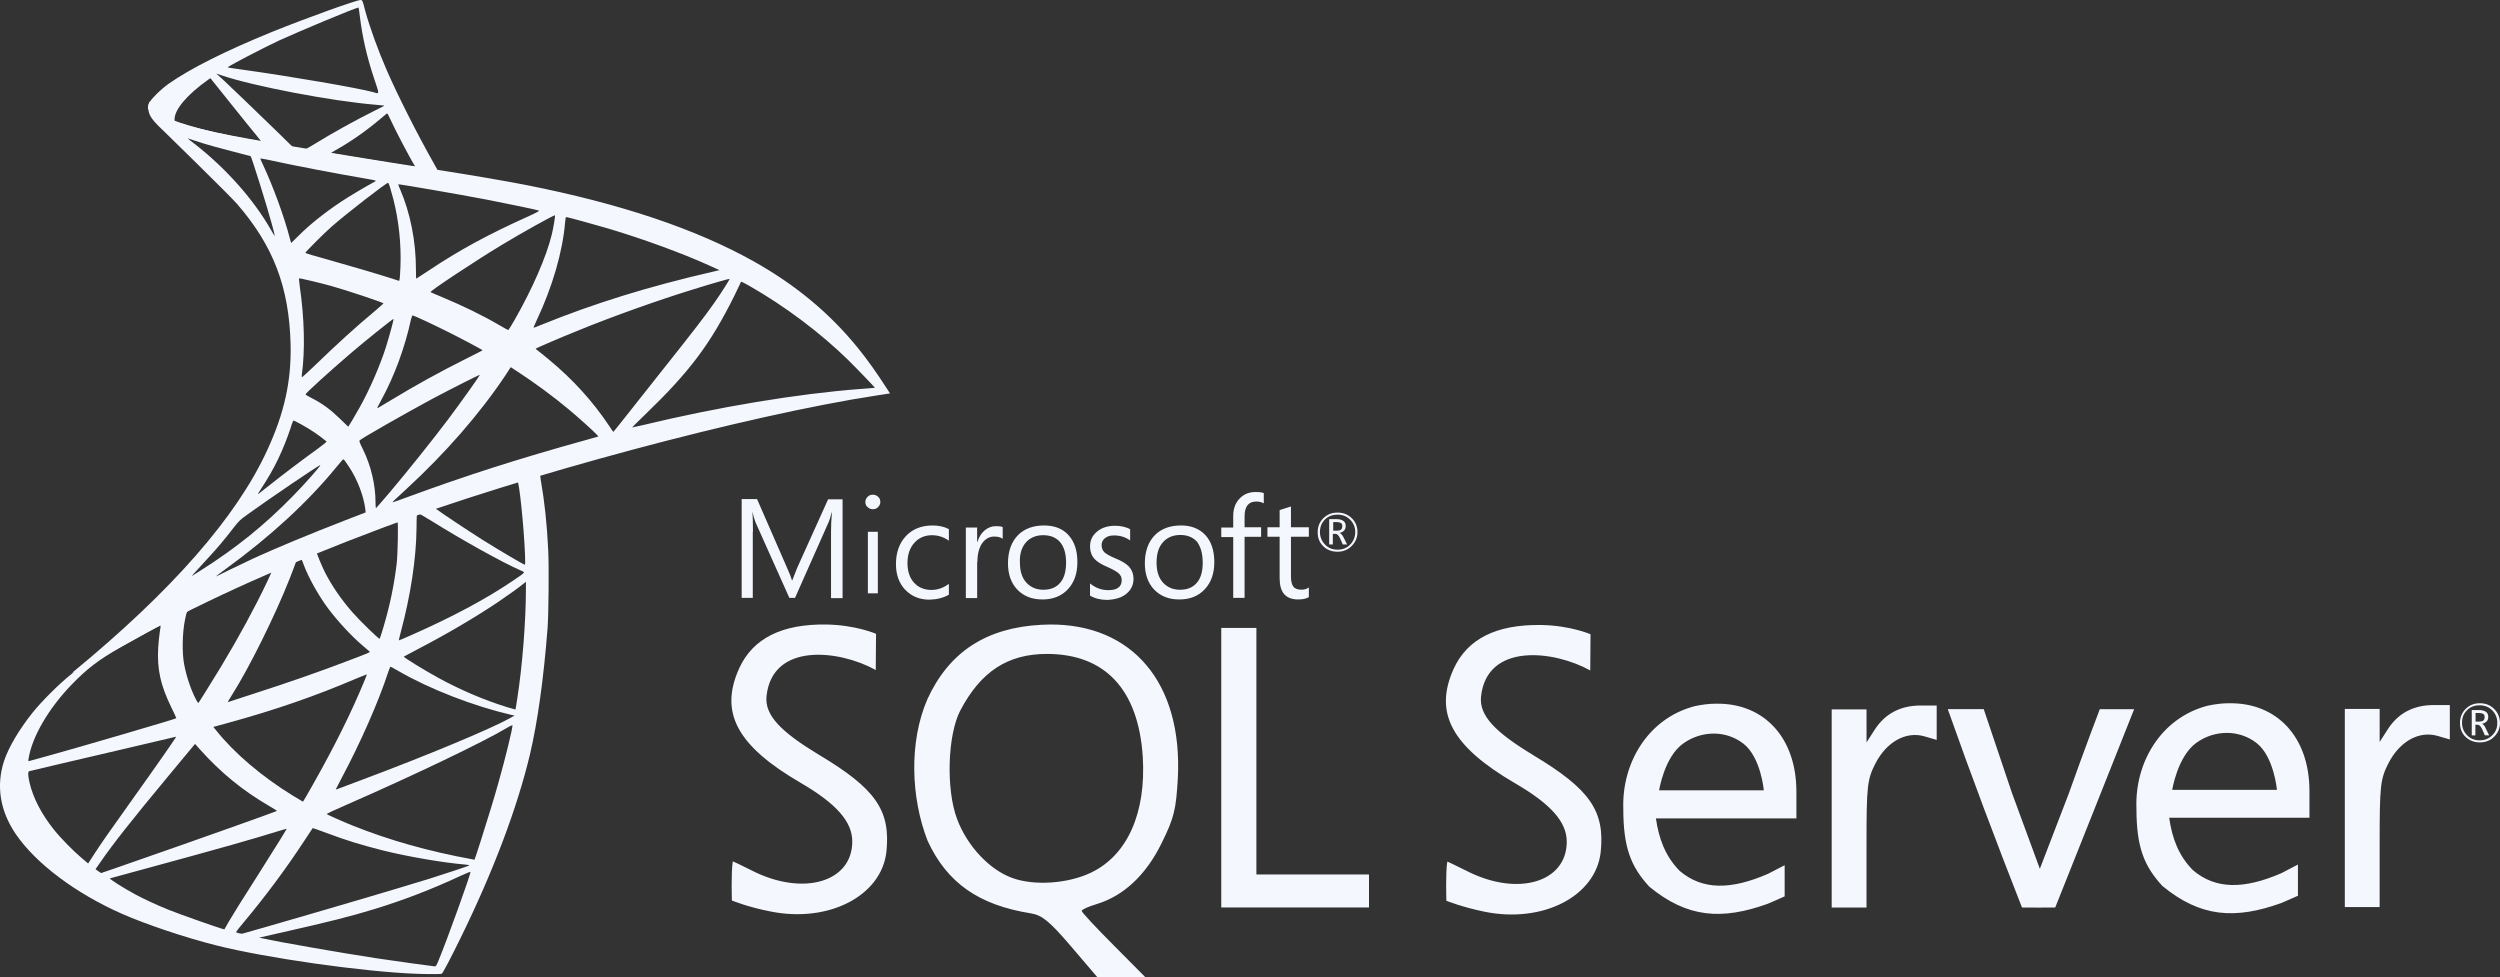
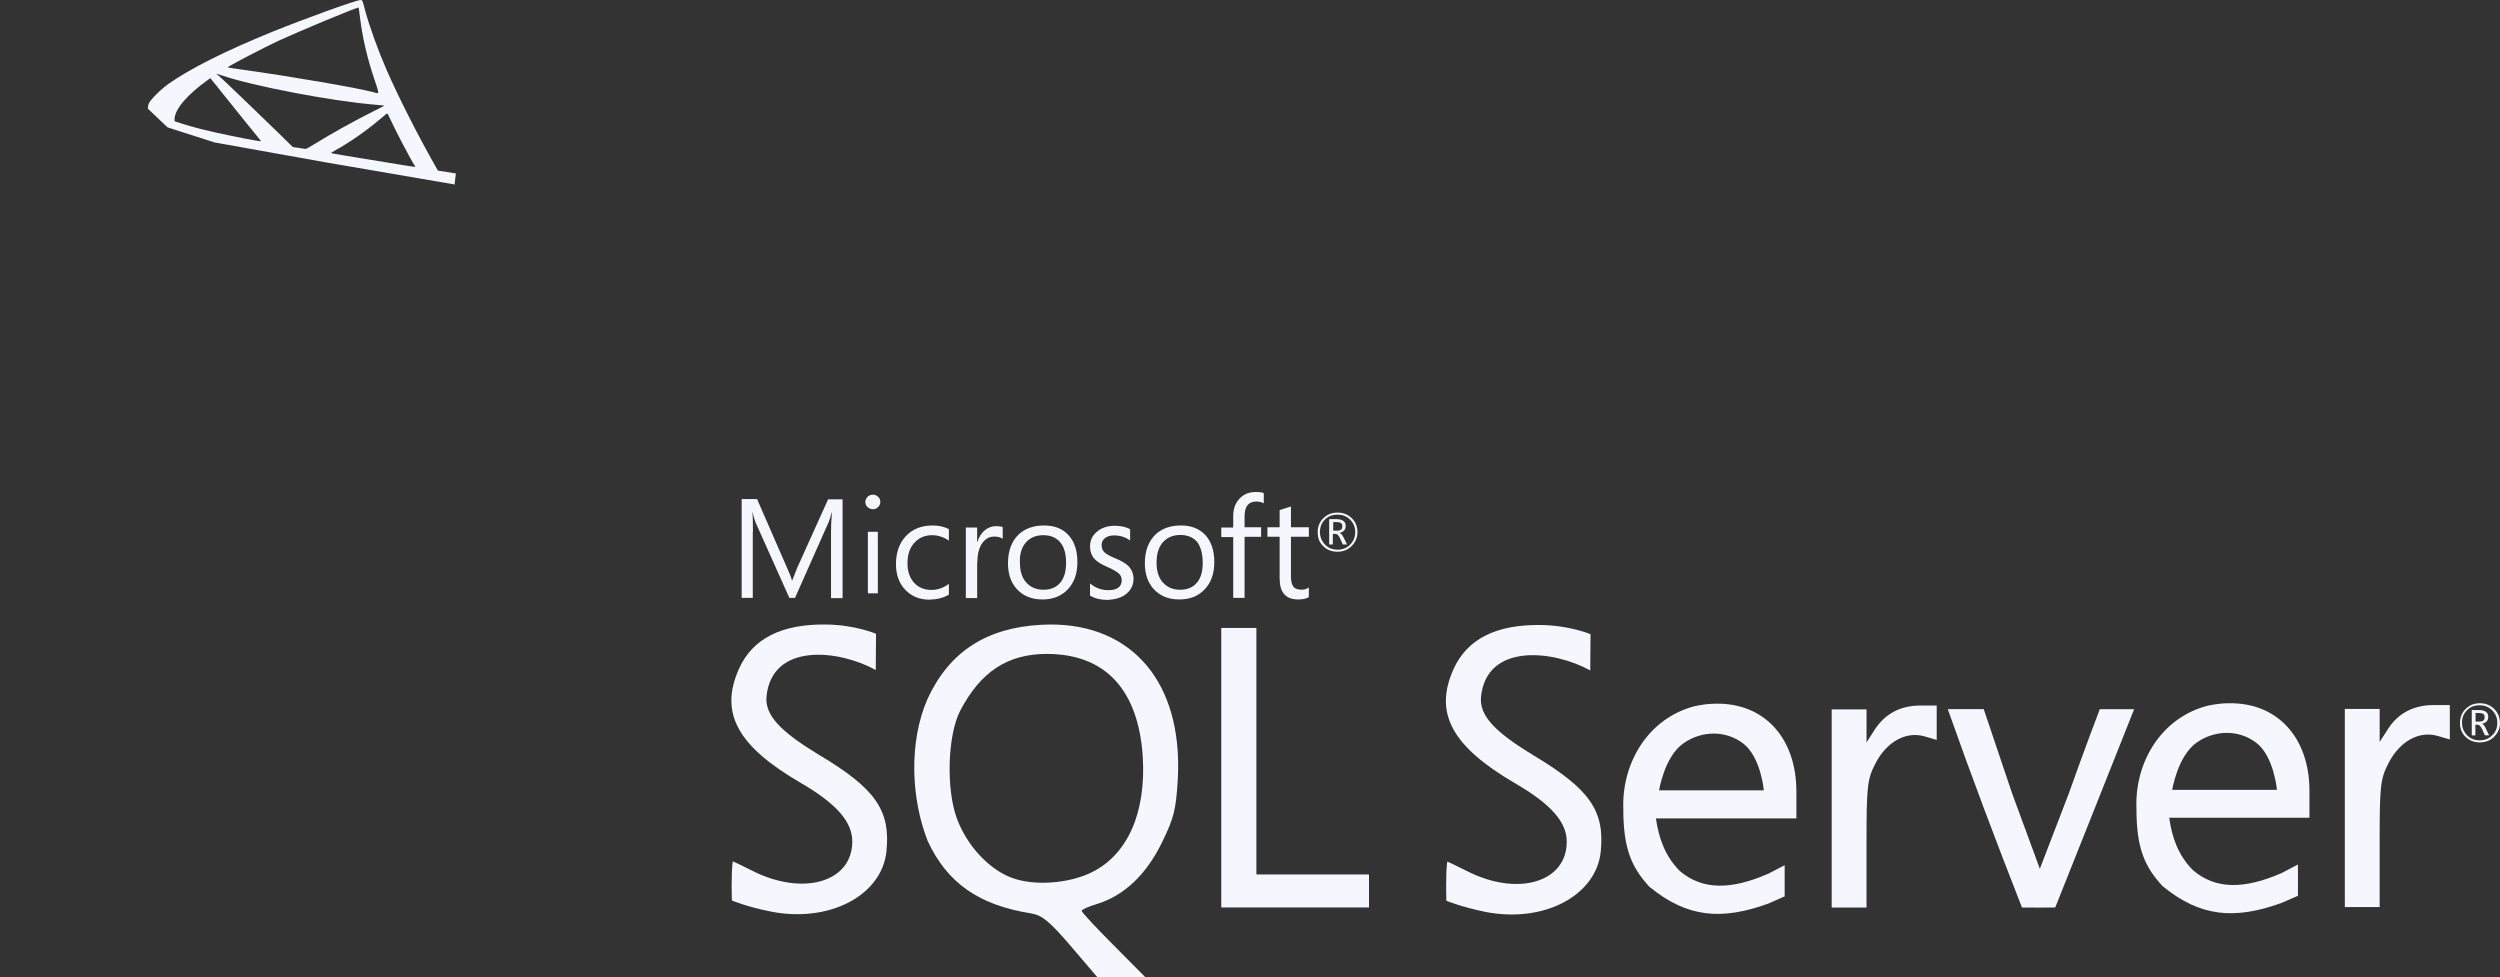
<svg xmlns="http://www.w3.org/2000/svg" width="376" height="147" viewBox="0 0 376 147" fill="none">
  <rect x="0" y="0" width="376" height="147" fill="#333333" stroke="none" />
-   <path d="M84.51 68.393L55.17 77.974L29.645 89.239L22.504 91.124C20.686 92.854 18.779 94.606 16.716 96.38C14.454 98.332 12.348 100.106 10.729 101.392C8.932 102.812 6.271 105.473 4.918 107.158C2.9 109.686 1.304 112.369 0.616 114.432C-0.604 118.158 -0.005 121.928 2.346 125.409C5.362 129.845 11.372 134.368 18.379 137.451C21.95 139.026 27.96 141.044 32.484 142.175C40.001 144.082 54.549 146.144 62.555 146.455C64.173 146.521 66.347 146.521 66.435 146.455C66.613 146.344 67.855 143.971 69.297 141.022C74.22 130.976 77.768 121.551 79.697 113.501C80.85 108.622 81.759 102.124 82.358 94.429C82.513 92.278 82.58 85.071 82.447 82.631C82.247 78.639 81.892 75.402 81.338 72.231C81.249 71.765 81.227 71.343 81.272 71.321C81.36 71.255 81.626 71.166 85.241 70.124L84.509 68.394V68.394H84.51V68.393ZM77.812 72.319C78.079 72.319 78.788 79.127 78.965 83.429C79.01 84.338 78.987 84.937 78.943 84.937C78.766 84.937 75.195 82.831 72.645 81.234C70.428 79.837 66.214 77.043 65.549 76.51C65.327 76.355 65.349 76.333 67.168 75.712C70.25 74.669 77.569 72.319 77.812 72.319ZM62.865 77.242C63.065 77.242 63.575 77.53 64.795 78.284C69.363 81.145 75.573 84.605 78.234 85.758C79.054 86.113 79.143 85.98 77.258 87.266C73.222 90.016 68.187 92.721 62.022 95.449C60.936 95.937 60.027 96.314 60.005 96.314C59.961 96.314 60.093 95.76 60.27 95.094C61.756 89.572 62.599 83.984 62.644 79.504C62.666 77.286 62.666 77.286 62.865 77.22C62.821 77.242 62.843 77.242 62.865 77.242ZM59.783 78.417C59.916 78.55 59.827 83.518 59.65 84.871C59.251 88.108 58.63 91.124 57.61 94.518C57.366 95.338 57.144 96.025 57.1 96.07C57.011 96.18 53.973 93.209 52.975 92.056C51.245 90.06 49.892 88.064 48.894 86.112C48.384 85.115 47.586 83.163 47.653 83.097C48.007 82.853 59.694 78.329 59.783 78.417ZM45.279 84.117C45.301 84.117 45.324 84.117 45.346 84.139C45.39 84.183 45.546 84.538 45.679 84.937C46.388 86.867 47.985 89.705 49.36 91.523C50.868 93.519 52.842 95.648 54.483 97.045C55.015 97.489 55.503 97.91 55.569 97.977C55.702 98.11 55.747 98.088 52.132 99.463C47.941 101.059 43.372 102.656 38.138 104.341C36.888 104.744 35.639 105.151 34.391 105.561C34.191 105.628 34.258 105.517 34.834 104.608C37.429 100.549 41.376 92.588 43.594 86.955C43.971 85.979 44.348 85.004 44.415 84.782C44.504 84.471 44.614 84.361 44.902 84.205C45.058 84.161 45.213 84.117 45.279 84.117ZM40.844 85.957C40.911 86.002 39.78 88.374 38.671 90.548C36.52 94.739 34.169 98.864 31.02 103.876C30.488 104.741 29.978 105.539 29.911 105.628C29.801 105.783 29.756 105.739 29.401 105.051C28.647 103.565 28.026 101.658 27.694 99.906C27.361 98.176 27.427 95.16 27.805 93.298C28.093 91.923 28.071 91.945 28.736 91.612C31.575 90.171 40.756 85.869 40.844 85.957ZM79.099 87.51V88.441C79.099 93.386 78.567 100.172 77.79 105.118C77.657 105.983 77.546 106.692 77.524 106.715C77.524 106.715 76.881 106.537 76.127 106.315C72.801 105.273 69.186 103.743 65.926 101.947C63.774 100.771 60.648 98.842 60.736 98.753C60.758 98.731 61.69 98.243 62.776 97.666C67.124 95.405 71.292 92.965 74.907 90.548C76.26 89.639 78.3 88.175 78.744 87.776L79.099 87.51ZM24.101 94.074C24.19 94.074 24.168 94.251 24.034 95.049C23.946 95.626 23.835 96.691 23.791 97.422C23.613 100.66 24.146 103.055 25.742 106.337C26.186 107.247 26.541 108.001 26.518 108.022C26.363 108.156 11.682 112.458 7.069 113.722C5.695 114.099 4.497 114.432 4.408 114.454C4.253 114.498 4.231 114.476 4.297 114.099C4.807 110.839 7.291 106.581 10.751 102.988C13.057 100.593 14.898 99.196 18.047 97.4C20.309 96.114 23.791 94.185 24.057 94.096C24.057 94.074 24.079 94.074 24.101 94.074ZM58.696 100.261C58.718 100.239 59.251 100.527 59.894 100.904C64.639 103.654 71.248 106.204 76.88 107.513L77.391 107.624L76.681 108.022C73.732 109.664 64.041 113.7 54.128 117.403C52.686 117.935 51.267 118.468 51.001 118.579C50.735 118.689 50.491 118.756 50.491 118.734C50.491 118.711 50.89 117.935 51.4 116.982C54.172 111.793 56.966 105.472 58.385 101.081C58.563 100.66 58.674 100.283 58.696 100.261ZM55.17 101.414C55.193 101.437 55.015 101.902 54.793 102.434C52.864 107.113 50.336 112.214 47.098 117.936C46.278 119.4 45.59 120.575 45.568 120.575C45.546 120.575 44.88 120.176 44.082 119.688C39.38 116.805 35.211 113.257 32.484 109.819L32.084 109.331L34.102 108.777C41.332 106.803 47.474 104.674 53.573 102.058C54.438 101.703 55.148 101.414 55.17 101.414ZM77.081 109.065C77.103 109.575 75.972 114.144 75.04 117.448C74.264 120.22 73.598 122.393 72.379 126.229C71.847 127.915 71.381 129.312 71.359 129.312C71.337 129.312 71.204 129.29 71.071 129.246C64.484 128.048 58.586 126.385 53.041 124.167C51.489 123.546 49.271 122.548 49.138 122.437C49.094 122.393 50.425 121.772 52.11 121.04C62.2 116.627 72.668 111.615 76.26 109.464C76.681 109.198 77.014 109.065 77.081 109.065ZM26.496 110.795C26.541 110.839 23.724 114.898 19.777 120.419C18.402 122.349 16.805 124.611 16.206 125.453C15.608 126.296 14.698 127.627 14.188 128.425L13.257 129.867L12.258 129.024C11.083 128.048 9.043 125.964 8.134 124.81C6.227 122.438 4.941 119.932 4.431 117.648C4.187 116.583 4.187 116.051 4.408 115.984C4.741 115.896 10.662 114.499 16.206 113.212C19.289 112.503 22.859 111.66 24.145 111.35C25.431 111.039 26.474 110.795 26.496 110.795ZM29.335 111.882L30.044 112.68C33.238 116.25 36.498 118.89 40.445 121.196C41.155 121.595 41.687 121.95 41.642 121.972C41.488 122.083 27.937 126.895 21.662 129.068C18.136 130.31 15.23 131.308 15.209 131.308C15.186 131.308 14.987 131.175 14.765 131.02L14.366 130.731L15.009 129.8C17.093 126.784 19.71 123.48 25.41 116.605L29.335 111.882ZM47.032 124.544C47.053 124.522 48.029 124.877 49.227 125.321C52.11 126.407 54.394 127.094 57.454 127.871C61.224 128.824 66.68 129.756 69.895 130.022C70.383 130.066 70.65 130.111 70.561 130.177C70.405 130.266 67.146 131.353 64.751 132.107C60.936 133.304 49.294 136.741 39.802 139.469C38.05 139.979 36.542 140.401 36.453 140.423C36.232 140.467 35.5 140.267 35.5 140.179C35.5 140.134 36.032 139.447 36.675 138.693C39.868 134.879 43.04 130.621 45.679 126.585C46.41 125.475 47.032 124.566 47.032 124.544ZM43.128 124.655C43.15 124.677 41.576 127.205 38.827 131.552C37.651 133.393 36.342 135.477 35.877 136.209C35.433 136.919 34.768 138.028 34.391 138.648L33.748 139.78L33.415 139.691C32.617 139.469 27.006 137.495 25.52 136.896C23.68 136.164 21.772 135.278 20.353 134.524C18.579 133.57 16.362 132.151 16.539 132.106C16.583 132.084 19.621 131.263 23.28 130.266C32.994 127.626 38.382 126.096 41.909 124.988C42.552 124.788 43.106 124.633 43.128 124.655ZM70.738 131.13H70.76C70.849 131.352 67.257 141.332 65.948 144.481C65.66 145.19 65.549 145.368 65.394 145.345C65.016 145.324 59.805 144.592 56.634 144.126C51.112 143.283 41.842 141.664 39.514 141.132L38.982 141.021L42.285 140.267C49.382 138.67 52.797 137.806 56.257 136.741C60.626 135.41 64.95 133.747 69.319 131.707C70.006 131.397 70.583 131.153 70.738 131.13Z" fill="#F4F7FE" />
-   <path d="M54.261 0.001C53.773 -0.065 45.9 2.774 40.822 4.836C33.969 7.63 28.647 10.291 25.365 12.597C24.146 13.463 22.615 14.993 22.372 15.591C22.283 15.813 22.238 16.079 22.238 16.345L25.21 19.162L32.284 21.424L49.116 24.44L68.365 27.744L68.565 26.081C68.499 26.081 68.454 26.059 68.388 26.059L65.859 25.659L65.349 24.75C62.733 20.137 59.85 14.416 58.164 10.557C56.856 7.563 55.614 4.104 54.926 1.62C54.549 0.112 54.505 0.024 54.262 0.002V0.001H54.261V0.001ZM53.906 1.132H53.929C53.95 1.154 54.039 1.776 54.128 2.507C54.505 5.612 55.193 8.606 56.279 11.844C57.099 14.283 57.099 14.15 56.146 13.862C53.884 13.241 43.75 11.489 36.409 10.469C35.234 10.313 34.236 10.158 34.236 10.136C34.147 10.047 39.536 7.231 41.909 6.122C44.947 4.725 53.285 1.243 53.906 1.132ZM32.528 11.067L33.393 11.355C38.094 12.952 49.914 15.214 56.434 15.747C57.166 15.813 57.787 15.88 57.809 15.88C57.831 15.902 57.21 16.235 56.412 16.611C53.263 18.186 49.803 20.115 47.408 21.601C46.699 22.045 46.055 22.4 45.967 22.4C45.878 22.4 45.413 22.311 44.925 22.244L44.038 22.111L41.82 19.938C37.917 16.146 34.857 13.219 33.681 12.11L32.528 11.067ZM31.641 11.755L34.768 15.658C36.475 17.809 38.205 19.916 38.583 20.381C38.959 20.847 39.27 21.224 39.248 21.246C39.159 21.313 34.724 20.448 32.373 19.916C29.956 19.361 28.958 19.095 27.472 18.63L26.252 18.23V17.92C26.274 16.434 28.16 14.216 31.353 11.955L31.641 11.755ZM58.208 17.077C58.297 17.077 58.408 17.277 58.674 17.875C59.428 19.538 61.779 24.018 62.355 24.883C62.533 25.172 62.843 25.194 59.716 24.684C52.199 23.464 49.781 23.065 49.781 23.021C49.781 22.998 50.003 22.843 50.291 22.688C52.62 21.402 54.971 19.761 57.055 18.009C57.565 17.587 58.031 17.188 58.12 17.121C58.142 17.077 58.186 17.055 58.208 17.077Z" fill="#F4F7FE" />
-   <path d="M22.526 15.281C22.526 15.281 22.039 16.057 22.504 17.21C22.793 17.92 23.636 18.785 24.589 19.672C24.589 19.672 34.457 29.296 35.655 30.672C41.11 36.969 43.483 43.179 43.705 51.739C43.838 57.239 42.795 62.073 40.201 67.684C35.588 77.752 25.853 88.863 10.839 101.193L13.035 100.461C14.454 99.396 16.384 98.266 20.908 95.782C31.353 90.06 43.106 84.804 57.521 79.393C78.278 71.587 112.407 62.45 131.834 59.479L133.852 59.168L133.541 58.68C131.768 55.93 130.547 54.223 129.084 52.404C124.826 47.126 119.659 42.846 113.339 39.298C104.646 34.441 93.402 30.649 79.165 27.833C76.482 27.3 70.583 26.28 65.793 25.549C55.636 23.974 49.071 22.888 41.842 21.646C39.248 21.202 35.366 20.537 32.794 19.983C31.463 19.694 28.913 19.095 26.918 18.408C25.321 17.787 23.014 17.166 22.526 15.281ZM28.248 20.825C28.27 20.803 28.625 20.936 29.091 21.091C29.933 21.379 31.02 21.712 32.307 22.067C33.28 22.335 34.256 22.593 35.234 22.843C36.564 23.175 37.673 23.486 37.695 23.486C37.851 23.641 40.091 30.804 40.845 33.554C41.133 34.596 41.355 35.483 41.333 35.483C41.31 35.506 41.066 35.129 40.778 34.618C38.183 30.05 34.081 25.415 29.335 21.689C28.714 21.246 28.248 20.847 28.248 20.825ZM39.159 23.841C39.27 23.841 39.758 23.908 40.356 24.041C44.126 24.883 50.89 26.169 55.215 26.901C55.946 27.012 56.523 27.145 56.523 27.19C56.523 27.234 56.257 27.389 55.924 27.567C55.193 27.944 52.243 29.695 51.267 30.361C48.806 32.002 46.588 33.776 44.991 35.373C44.348 36.016 43.794 36.548 43.794 36.548C43.794 36.548 43.661 36.171 43.55 35.705C42.752 32.623 41.088 28.054 39.58 24.839C39.336 24.329 39.136 23.863 39.136 23.819C39.136 23.863 39.136 23.841 39.159 23.841ZM58.364 27.5C58.497 27.544 58.718 28.298 59.162 29.962C59.983 33.177 60.36 36.77 60.227 40.118C60.182 41.05 60.138 41.915 60.093 42.026L60.027 42.247L58.874 41.87C56.501 41.117 52.642 39.985 49.338 39.054C47.453 38.544 45.923 38.078 45.923 38.034C45.923 37.901 48.673 35.151 49.848 34.109C52.088 32.135 58.164 27.433 58.364 27.5ZM59.894 27.722C59.961 27.655 69.075 29.23 73.222 30.028C76.305 30.627 80.784 31.558 81.05 31.669C81.183 31.713 80.717 31.98 79.231 32.645C73.377 35.284 69.03 37.657 64.706 40.54C63.575 41.294 62.622 41.915 62.599 41.915C62.577 41.915 62.555 41.272 62.555 40.495C62.555 36.282 61.712 32.024 60.16 28.432C60.005 28.077 59.872 27.744 59.894 27.722ZM83.467 32.379C83.534 32.445 83.245 34.242 82.979 35.306C82.181 38.611 80.03 43.512 77.391 48.124C76.925 48.945 76.504 49.61 76.459 49.632C76.415 49.654 75.817 49.322 75.129 48.922C72.557 47.414 69.629 45.995 66.436 44.664C65.549 44.288 64.773 43.977 64.751 43.933C64.595 43.8 71.736 39.076 75.506 36.814C78.5 34.996 83.379 32.29 83.467 32.379ZM85.153 32.645C85.352 32.645 89.388 33.754 91.495 34.375C96.707 35.927 102.694 38.123 106.597 39.897L108.216 40.629L107.085 40.895C97.549 43.09 89.388 45.618 81.516 48.812C80.873 49.078 80.296 49.3 80.252 49.3C80.207 49.3 80.429 48.79 80.718 48.169C83.09 43.135 84.621 37.879 84.997 33.399C85.02 32.977 85.086 32.645 85.153 32.645ZM44.969 41.87C45.036 41.804 48.118 42.536 49.781 43.001C52.309 43.711 57.676 45.507 57.676 45.64C57.676 45.662 57.077 46.172 56.368 46.794C53.463 49.211 50.669 51.761 47.32 54.999C46.322 55.953 45.479 56.729 45.435 56.729C45.39 56.729 45.369 56.595 45.39 56.418C45.9 52.692 45.79 47.902 45.08 43.046C45.013 42.425 44.947 41.893 44.969 41.87ZM109.746 41.937C109.79 41.981 108.327 44.288 107.396 45.596C106.065 47.503 104.113 50.032 99.7 55.576C97.372 58.503 94.755 61.807 93.89 62.916C93.003 64.025 92.271 64.956 92.249 64.956C92.227 64.956 91.939 64.557 91.628 64.069C89.144 60.343 86.172 57.083 82.647 54.156C81.981 53.602 81.25 53.003 81.006 52.825C80.762 52.648 80.562 52.471 80.562 52.449C80.562 52.382 84.332 50.763 87.193 49.61C92.205 47.57 99.034 45.13 104.158 43.556C106.841 42.713 109.702 41.893 109.746 41.937ZM111.454 42.38C111.542 42.358 112.075 42.624 112.718 43.001C118.107 46.084 123.385 50.053 127.554 54.134C128.729 55.287 131.634 58.303 131.59 58.325C131.59 58.325 130.57 58.414 129.372 58.503C120.036 59.212 108.083 61.186 96.596 63.958C95.82 64.135 95.132 64.29 95.088 64.29C95.044 64.29 95.908 63.426 96.995 62.383C103.737 55.886 106.819 51.783 110.456 44.465C110.966 43.379 111.41 42.447 111.454 42.38C111.432 42.38 111.432 42.38 111.454 42.38ZM62.067 47.437C62.378 47.503 65.261 48.856 67.434 49.943C69.43 50.94 72.424 52.537 72.579 52.67C72.601 52.692 71.536 53.247 70.228 53.89C66.059 55.974 62.489 57.948 58.763 60.21C57.698 60.853 56.811 61.386 56.789 61.386C56.7 61.386 56.723 61.297 57.321 60.21C59.317 56.574 60.914 52.227 61.823 47.991C61.912 47.658 62.001 47.437 62.067 47.437ZM59.184 47.969C59.251 48.036 58.497 50.763 58.031 52.249C57.122 55.065 55.592 58.591 54.106 61.253C53.751 61.873 53.219 62.782 52.93 63.292L52.376 64.18L51.134 62.982C49.693 61.585 48.517 60.72 47.01 59.944C46.41 59.634 45.945 59.367 45.945 59.323C45.945 59.146 49.737 55.709 52.642 53.225C54.727 51.428 59.118 47.902 59.184 47.969ZM76.815 55.221L77.901 55.93C80.385 57.549 83.312 59.7 85.552 61.585C86.816 62.627 89.255 64.823 89.743 65.355L90.009 65.644L88.213 66.154C78.056 68.97 70.206 71.476 61.047 74.847C60.027 75.224 59.162 75.534 59.095 75.534C58.963 75.534 58.851 75.645 61.136 73.538C66.99 68.15 72.18 62.206 76.038 56.418L76.815 55.221ZM72.18 56.374C72.224 56.418 69.186 60.698 67.367 63.115C65.194 65.998 61.335 70.833 58.674 73.981C57.565 75.29 56.612 76.377 56.568 76.399C56.501 76.421 56.479 76.088 56.479 75.578C56.479 72.895 55.791 70.034 54.594 67.595C54.084 66.575 53.995 66.331 54.106 66.22C54.527 65.843 60.98 62.162 65.061 59.966C67.811 58.503 72.113 56.33 72.18 56.374ZM44.148 63.248C44.215 63.248 44.725 63.514 45.302 63.825C46.721 64.601 47.985 65.466 49.116 66.398C49.16 66.442 48.584 66.908 47.83 67.462C45.723 68.97 42.53 71.387 40.667 72.873C38.715 74.425 38.649 74.47 38.871 74.137C40.334 71.897 41.066 70.633 41.843 69.014C42.53 67.573 43.217 65.865 43.705 64.38C43.882 63.736 44.104 63.248 44.148 63.248ZM51.622 69.103C51.733 69.081 51.866 69.28 52.465 70.168C53.729 72.052 54.705 74.581 54.949 76.621L54.993 77.065L51.955 78.24C46.521 80.347 41.51 82.431 38.116 83.983C37.163 84.427 35.5 85.225 34.413 85.758C33.327 86.312 32.44 86.733 32.44 86.711C32.44 86.689 33.127 86.179 33.969 85.558C40.601 80.746 46.344 75.468 50.646 70.19C51.112 69.635 51.534 69.125 51.578 69.103L51.622 69.103ZM48.185 69.946C48.274 70.034 45.746 72.895 44.016 74.647C39.736 79.016 35.5 82.431 30.244 85.758C29.579 86.179 28.98 86.556 28.913 86.6C28.758 86.689 28.958 86.467 31.264 83.961C32.728 82.387 33.837 81.056 35.101 79.415C35.943 78.329 36.099 78.174 37.319 77.308C40.578 74.957 48.096 69.857 48.185 69.946Z" fill="#F4F7FE" />
+   <path d="M54.261 0.001C53.773 -0.065 45.9 2.774 40.822 4.836C33.969 7.63 28.647 10.291 25.365 12.597C24.146 13.463 22.615 14.993 22.372 15.591C22.283 15.813 22.238 16.079 22.238 16.345L25.21 19.162L32.284 21.424L49.116 24.44L68.365 27.744L68.565 26.081C68.499 26.081 68.454 26.059 68.388 26.059L65.859 25.659L65.349 24.75C62.733 20.137 59.85 14.416 58.164 10.557C56.856 7.563 55.614 4.104 54.926 1.62C54.549 0.112 54.505 0.024 54.262 0.002V0.001H54.261V0.001ZM53.906 1.132H53.929C53.95 1.154 54.039 1.776 54.128 2.507C54.505 5.612 55.193 8.606 56.279 11.844C57.099 14.283 57.099 14.15 56.146 13.862C53.884 13.241 43.75 11.489 36.409 10.469C35.234 10.313 34.236 10.158 34.236 10.136C34.147 10.047 39.536 7.231 41.909 6.122C44.947 4.725 53.285 1.243 53.906 1.132ZM32.528 11.067L33.393 11.355C38.094 12.952 49.914 15.214 56.434 15.747C57.166 15.813 57.787 15.88 57.809 15.88C57.831 15.902 57.21 16.235 56.412 16.611C53.263 18.186 49.803 20.115 47.408 21.601C46.699 22.045 46.055 22.4 45.967 22.4C45.878 22.4 45.413 22.311 44.925 22.244L44.038 22.111L41.82 19.938C37.917 16.146 34.857 13.219 33.681 12.11L32.528 11.067ZM31.641 11.755C36.475 17.809 38.205 19.916 38.583 20.381C38.959 20.847 39.27 21.224 39.248 21.246C39.159 21.313 34.724 20.448 32.373 19.916C29.956 19.361 28.958 19.095 27.472 18.63L26.252 18.23V17.92C26.274 16.434 28.16 14.216 31.353 11.955L31.641 11.755ZM58.208 17.077C58.297 17.077 58.408 17.277 58.674 17.875C59.428 19.538 61.779 24.018 62.355 24.883C62.533 25.172 62.843 25.194 59.716 24.684C52.199 23.464 49.781 23.065 49.781 23.021C49.781 22.998 50.003 22.843 50.291 22.688C52.62 21.402 54.971 19.761 57.055 18.009C57.565 17.587 58.031 17.188 58.12 17.121C58.142 17.077 58.186 17.055 58.208 17.077Z" fill="#F4F7FE" />
  <path d="M157.821 93.93C157.411 93.93 157.001 93.969 156.595 93.969C148.322 94.41 142.742 98.05 139.48 105.158C136.69 111.586 136.994 119.989 139.511 126.457C142.438 132.777 147.168 136.112 155.062 137.372C156.732 137.645 157.852 138.562 161.087 142.338L165.067 147H172.287L167.486 142.162C164.833 139.51 162.687 137.2 162.687 136.997C162.687 136.794 163.702 136.35 164.93 135.975C168.981 134.75 172.345 131.622 174.698 126.827C176.602 122.977 176.875 121.787 177.148 116.997C177.863 102.738 170.343 93.824 157.82 93.926L157.821 93.93ZM164.15 131.217C160.638 132.917 155.538 133.257 152.209 132.036C148.768 130.772 145.435 127.198 143.936 123.153C142.27 118.729 142.508 110.568 144.412 106.893C147.476 101.042 151.526 98.35 157.446 98.35C166.226 98.35 171.221 103.726 171.873 113.829C172.388 122.264 169.563 128.591 164.154 131.213L164.15 131.217ZM288.859 106.109C285.831 106.109 283.513 107.334 281.951 109.749L280.726 111.66V106.69H275.486V136.495H280.723V126.968C280.723 118.257 280.831 117.239 282.049 114.855C283.727 111.586 286.615 109.956 289.405 110.736L291.278 111.282V106.117H288.859V106.109ZM258.07 105.836C257.043 105.836 255.954 105.973 254.87 106.211C247.858 108.044 243.905 114.754 244.146 121.659C244.146 127.44 245.27 130.331 248.061 133.362C253.778 138.051 258.948 138.425 265.925 135.91C267.115 135.402 268.411 134.817 268.411 134.817V130.128L265.925 131.416C260.278 133.873 256.025 133.873 252.618 130.979C250.445 128.767 249.489 126.114 249.048 123.087H270.178V119.068C270.178 110.876 265.246 105.703 258.066 105.836H258.07ZM249.524 118.905C249.524 118.905 250.304 113.794 253.2 111.789C254.593 110.806 256.193 110.33 257.758 110.33C259.327 110.33 260.891 110.837 262.183 111.824C264.837 113.865 265.281 118.866 265.281 118.866H249.524L249.524 118.905ZM123.18 113.529C117.499 110.088 114.978 107.607 115.286 104.681C116.168 96.587 126.173 97.706 131.714 100.769L131.754 95.323C131.754 95.323 128.69 93.997 124.3 93.926C117.565 93.825 113.21 96.033 111.169 100.527C108.172 107.158 110.826 112.16 120.418 117.738C125.803 120.871 128.183 123.59 128.183 126.555C128.183 132.679 120.796 134.817 113.175 130.975C111.607 130.194 110.28 129.543 110.21 129.543C109.936 131.279 110.077 135.433 110.077 135.433C110.077 135.433 112.419 136.417 115.93 137.095C124.64 138.831 132.566 134.747 133.315 128.115C133.967 121.889 131.715 118.623 123.18 113.525L123.18 113.529ZM335.241 105.766C334.219 105.766 333.134 105.906 332.002 106.144C324.998 107.978 321.052 114.688 321.321 121.593C321.321 127.366 322.441 130.23 325.231 133.257C330.948 137.95 336.119 138.328 343.131 135.808C344.318 135.301 345.609 134.724 345.609 134.724V130.027L343.128 131.322C337.469 133.772 333.216 133.772 329.821 130.878C327.635 128.67 326.687 126.048 326.246 122.985H347.342V118.967C347.342 110.814 342.409 105.637 335.229 105.774L335.241 105.766ZM326.695 118.834C326.695 118.834 327.483 113.732 330.375 111.687C331.764 110.701 333.364 110.225 334.929 110.225C336.489 110.225 338.062 110.732 339.354 111.723C342.008 113.763 342.453 118.799 342.453 118.799H326.699L326.695 118.834ZM230.637 113.595C224.955 110.163 222.442 107.673 222.746 104.747C223.628 96.649 233.634 97.772 239.175 100.835L239.214 95.389C239.214 95.389 236.151 94.063 231.761 94C225.025 93.899 220.67 96.107 218.626 100.601C215.633 107.232 218.322 112.234 227.882 117.812C233.26 120.941 235.64 123.625 235.64 126.59C235.64 132.714 228.257 134.887 220.635 131.009C219.075 130.229 217.748 129.585 217.67 129.585C217.397 131.321 217.537 135.476 217.537 135.476C217.537 135.476 219.851 136.424 223.352 137.138C232.069 138.878 239.999 134.797 240.744 128.165C241.392 121.97 239.144 118.705 230.637 113.603L230.637 113.595ZM366.034 106.039C363.006 106.039 360.661 107.267 359.127 109.683L357.901 111.586V106.624H352.661V136.42H357.897V126.894C357.897 118.187 358.002 117.165 359.225 114.785C360.902 111.52 363.79 109.886 366.58 110.67L368.453 111.216V106.039L366.034 106.039ZM188.961 113.424V94.441H183.677V136.487H205.897V131.521H188.961L188.961 113.424ZM311.148 119.341L306.793 130.67L302.606 119.279L298.353 106.655H292.944C296.449 116.588 300.261 126.691 304.105 136.487C305.771 136.526 307.441 136.487 309.107 136.487L314.988 121.725L320.978 106.659H315.808C315.808 106.659 313.525 112.643 311.145 119.345L311.148 119.341ZM201.136 82.983C201.987 82.983 202.697 82.711 203.282 82.125C203.859 81.548 204.164 80.869 204.164 80.019C204.164 79.168 203.859 78.458 203.282 77.912C202.697 77.366 202.021 77.093 201.175 77.093C200.316 77.093 199.606 77.366 199.028 77.943C198.443 78.521 198.178 79.231 198.178 80.05C198.178 80.908 198.451 81.618 199.028 82.157C199.575 82.703 200.285 82.976 201.136 82.976V82.983ZM199.263 78.146C199.77 77.639 200.387 77.405 201.175 77.405C201.916 77.405 202.533 77.639 203.048 78.146C203.555 78.653 203.829 79.27 203.829 80.019C203.829 80.768 203.555 81.415 203.048 81.922C202.533 82.429 201.916 82.671 201.175 82.671C200.422 82.671 199.809 82.437 199.302 81.922C198.795 81.415 198.521 80.768 198.521 80.019C198.521 79.27 198.756 78.653 199.263 78.146ZM200.523 80.292H200.866C201.109 80.292 201.346 80.526 201.549 80.971L201.959 81.891H202.603L202.096 80.869C201.889 80.459 201.686 80.221 201.448 80.155C201.749 80.085 201.987 79.983 202.158 79.78C202.33 79.605 202.392 79.367 202.392 79.097C202.392 78.785 202.295 78.552 202.088 78.38C201.854 78.185 201.479 78.08 200.995 78.08H199.911V81.891H200.457V80.292L200.523 80.292ZM200.523 78.521H200.999C201.343 78.521 201.585 78.591 201.717 78.692C201.846 78.794 201.881 78.927 201.881 79.168C201.881 79.609 201.608 79.816 201.101 79.816H200.516V78.521H200.523ZM113.245 79.952C113.245 78.626 113.206 77.639 113.175 77.058H113.206C113.342 77.744 113.51 78.255 113.647 78.595L118.72 89.923H119.57L124.643 78.493C124.78 78.182 124.917 77.713 125.084 77.062H125.123C125.022 78.193 124.987 79.176 124.987 79.96V89.959H126.723V75.096H124.546L119.883 85.433C119.711 85.843 119.473 86.456 119.168 87.267H119.098C118.996 86.865 118.758 86.252 118.419 85.504L113.861 75.06H111.547V89.923H113.217V79.96L113.245 79.952ZM130.528 79.98H132.027V89.237H130.528V79.98ZM131.277 76.586C131.59 76.586 131.855 76.48 132.058 76.274C132.265 76.071 132.401 75.806 132.401 75.494C132.401 75.189 132.3 74.916 132.062 74.713C131.851 74.507 131.582 74.401 131.273 74.401C130.969 74.401 130.696 74.507 130.493 74.713C130.287 74.916 130.15 75.189 130.15 75.494C130.15 75.833 130.255 76.071 130.493 76.274C130.727 76.48 130.969 76.586 131.273 76.586H131.277ZM142.711 89.44V87.809C141.891 88.422 141.01 88.726 140.097 88.726C139.004 88.726 138.118 88.352 137.47 87.634C136.826 86.924 136.483 85.937 136.483 84.708C136.483 83.421 136.826 82.398 137.537 81.618C138.219 80.869 139.106 80.495 140.19 80.495C141.076 80.495 141.926 80.768 142.711 81.314V79.579C141.997 79.204 141.182 79.032 140.261 79.032C138.559 79.032 137.233 79.579 136.241 80.632C135.258 81.685 134.751 83.117 134.751 84.845C134.751 86.382 135.191 87.674 136.109 88.661C137.065 89.675 138.287 90.19 139.785 90.19C140.943 90.158 141.891 89.916 142.711 89.44ZM147 84.505C147 83.284 147.273 82.297 147.78 81.618C148.256 81.006 148.834 80.698 149.516 80.698C150.094 80.698 150.504 80.803 150.804 81.041V79.27C150.57 79.168 150.23 79.133 149.79 79.133C149.177 79.133 148.631 79.339 148.151 79.718C147.644 80.12 147.238 80.733 147 81.513H146.961V79.34H145.263V89.951H146.965V84.505H147ZM156.767 90.161C158.367 90.161 159.655 89.646 160.611 88.625C161.563 87.61 162.039 86.245 162.039 84.543C162.039 82.808 161.602 81.482 160.712 80.494C159.83 79.508 158.605 79.031 157.005 79.031C155.405 79.031 154.117 79.507 153.161 80.428C152.139 81.443 151.6 82.874 151.6 84.712C151.6 86.311 152.037 87.638 152.958 88.625C153.91 89.646 155.171 90.157 156.767 90.157V90.161ZM154.348 81.517C154.995 80.834 155.846 80.494 156.9 80.494C157.993 80.494 158.812 80.834 159.421 81.517C160.033 82.231 160.338 83.249 160.338 84.61C160.338 85.905 160.064 86.924 159.487 87.606C158.91 88.32 158.059 88.698 156.935 88.698C155.842 88.698 154.995 88.32 154.348 87.606C153.704 86.888 153.395 85.905 153.395 84.61C153.329 83.323 153.669 82.27 154.348 81.517ZM169.489 89.237C170.136 88.66 170.48 87.95 170.48 87.06C170.48 86.28 170.206 85.632 169.699 85.121C169.285 84.712 168.646 84.341 167.721 83.966C166.901 83.624 166.394 83.319 166.121 83.081C165.848 82.808 165.68 82.469 165.68 81.989C165.68 81.548 165.852 81.209 166.187 80.935C166.531 80.663 166.968 80.53 167.553 80.53C168.47 80.53 169.254 80.772 169.972 81.283V79.582C169.286 79.239 168.54 79.075 167.689 79.075C166.597 79.075 165.676 79.376 164.997 79.956C164.282 80.534 163.943 81.283 163.943 82.165C163.943 82.945 164.177 83.592 164.622 84.068C164.997 84.474 165.637 84.888 166.526 85.258C167.377 85.633 167.955 85.972 168.263 86.245C168.567 86.518 168.704 86.857 168.704 87.259C168.704 88.25 168.025 88.761 166.698 88.761C165.675 88.761 164.759 88.426 163.939 87.747V89.58C164.68 90.025 165.57 90.228 166.553 90.228C167.814 90.162 168.801 89.853 169.48 89.241L169.489 89.237ZM177.59 79.032C175.989 79.032 174.702 79.508 173.746 80.428C172.731 81.443 172.185 82.875 172.185 84.712C172.185 86.311 172.626 87.638 173.543 88.625C174.499 89.647 175.755 90.158 177.356 90.158C178.994 90.158 180.243 89.643 181.199 88.621C182.155 87.607 182.631 86.241 182.631 84.54C182.631 82.804 182.186 81.478 181.304 80.491C180.384 79.504 179.158 79.028 177.597 79.028L177.59 79.032ZM180.891 84.611C180.891 85.905 180.618 86.924 180.04 87.606C179.463 88.32 178.612 88.698 177.488 88.698C176.395 88.698 175.548 88.32 174.9 87.606C174.257 86.889 173.948 85.905 173.948 84.611C173.948 83.245 174.288 82.192 174.971 81.482C175.615 80.803 176.466 80.459 177.523 80.459C178.576 80.459 179.424 80.802 180.036 81.482C180.582 82.231 180.887 83.249 180.887 84.611H180.891ZM185.488 89.92H187.185V80.733H189.671V79.305H187.185V77.666C187.185 76.177 187.763 75.427 188.957 75.427C189.359 75.427 189.769 75.529 190.073 75.701V74.168C189.769 74.031 189.359 74 188.847 74C187.93 74 187.181 74.273 186.568 74.85C185.854 75.529 185.476 76.411 185.476 77.605V79.345H183.68V80.772H185.476V89.925L185.488 89.92ZM192.461 87.025C192.461 89.101 193.378 90.158 195.251 90.158C195.93 90.158 196.441 90.049 196.851 89.807V88.348C196.539 88.582 196.168 88.691 195.759 88.691C195.181 88.691 194.775 88.554 194.537 88.246C194.295 87.942 194.159 87.427 194.159 86.717V80.729H196.851V79.301H194.159V76.173C193.573 76.375 193 76.547 192.457 76.718V79.301H190.623V80.729H192.457V87.021L192.461 87.025ZM375.087 106.585C374.509 106.039 373.827 105.766 372.98 105.766C372.122 105.766 371.411 106.039 370.833 106.624C370.256 107.198 369.983 107.911 369.983 108.731C369.983 109.581 370.256 110.291 370.829 110.837C371.407 111.383 372.117 111.657 372.976 111.657C373.822 111.657 374.536 111.383 375.122 110.806C375.696 110.221 376 109.546 376 108.7C375.969 107.841 375.66 107.131 375.083 106.585L375.087 106.585ZM374.814 110.603C374.307 111.11 373.69 111.344 372.941 111.344C372.199 111.344 371.583 111.11 371.068 110.603C370.561 110.088 370.287 109.445 370.287 108.692C370.287 107.95 370.521 107.334 371.036 106.819C371.544 106.312 372.157 106.078 372.941 106.078C373.682 106.078 374.299 106.312 374.814 106.819C375.321 107.334 375.594 107.95 375.594 108.692C375.594 109.48 375.36 110.088 374.814 110.603ZM373.284 108.867C373.588 108.797 373.831 108.66 373.998 108.493C374.17 108.317 374.233 108.079 374.233 107.806C374.233 107.502 374.135 107.26 373.928 107.092C373.694 106.897 373.316 106.792 372.836 106.792H371.751V110.599H372.298V109H372.637C372.871 109 373.106 109.234 373.316 109.678L373.721 110.595H374.37L373.863 109.573C373.687 109.128 373.484 108.925 373.277 108.859L373.284 108.867ZM372.909 108.524H372.324V107.237H372.804C373.144 107.237 373.382 107.299 373.519 107.405C373.655 107.506 373.686 107.639 373.686 107.881C373.686 108.321 373.413 108.524 372.906 108.524L372.909 108.524Z" fill="#F4F7FE" />
</svg>